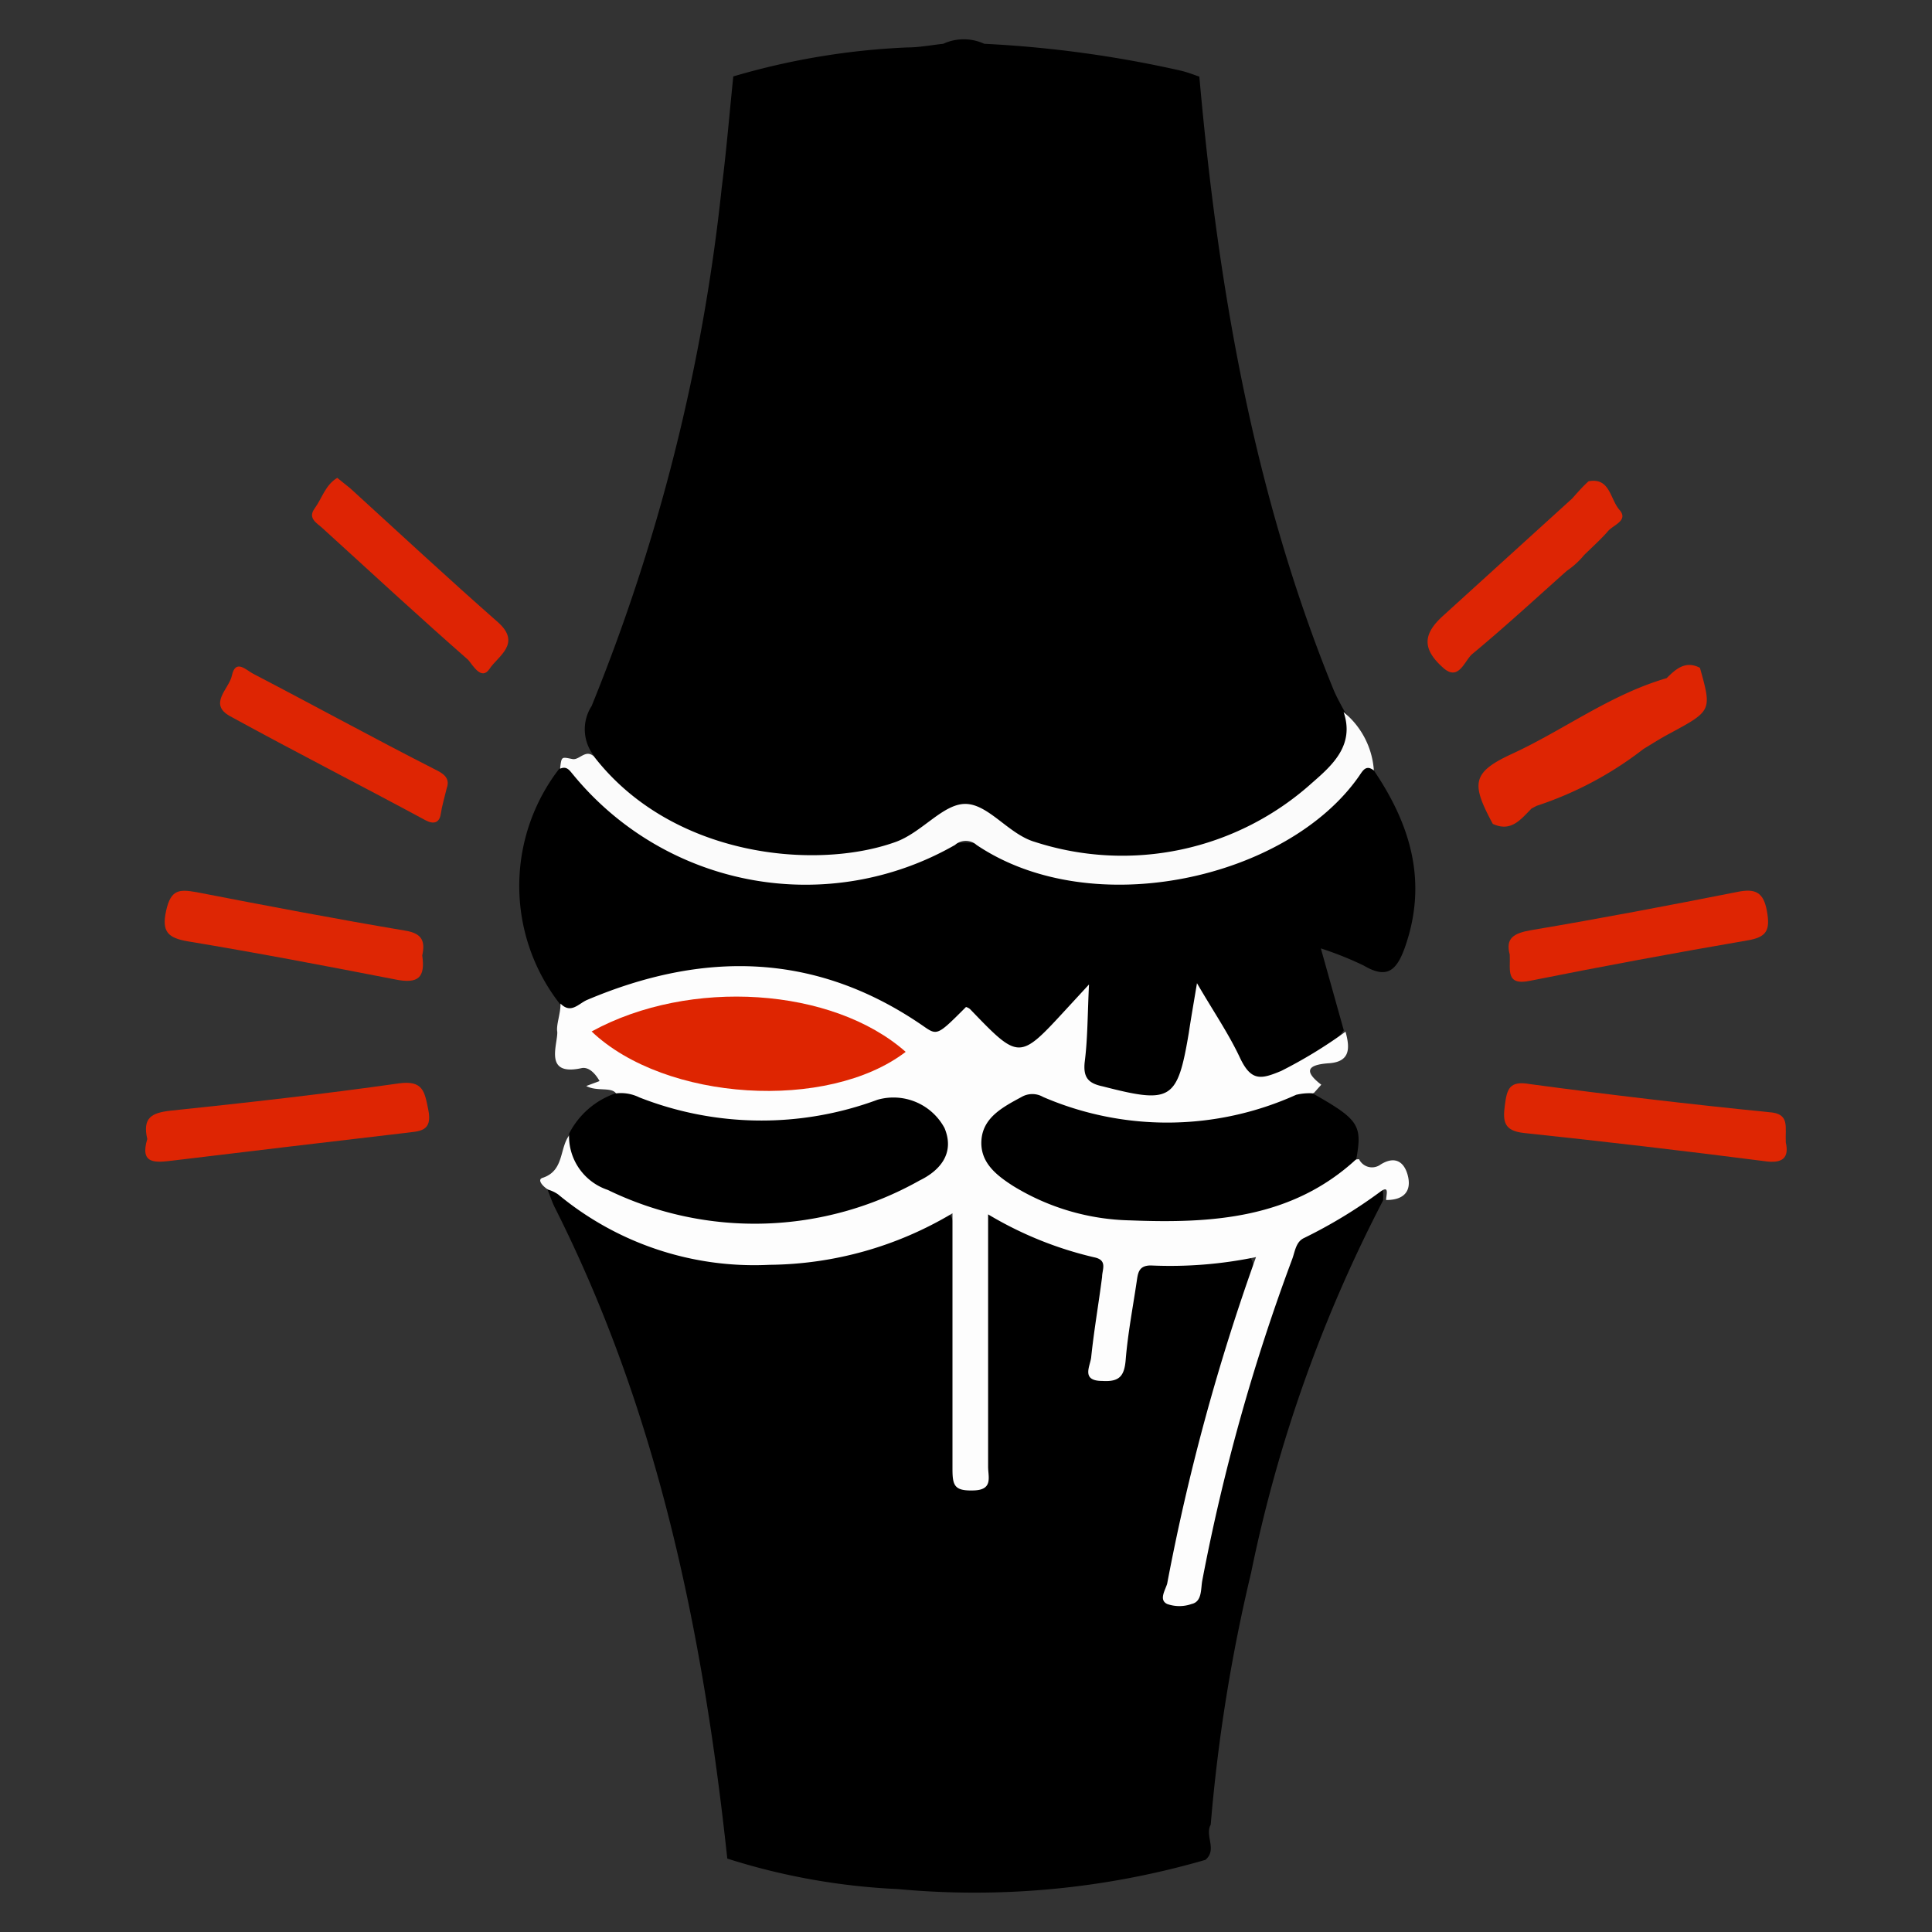
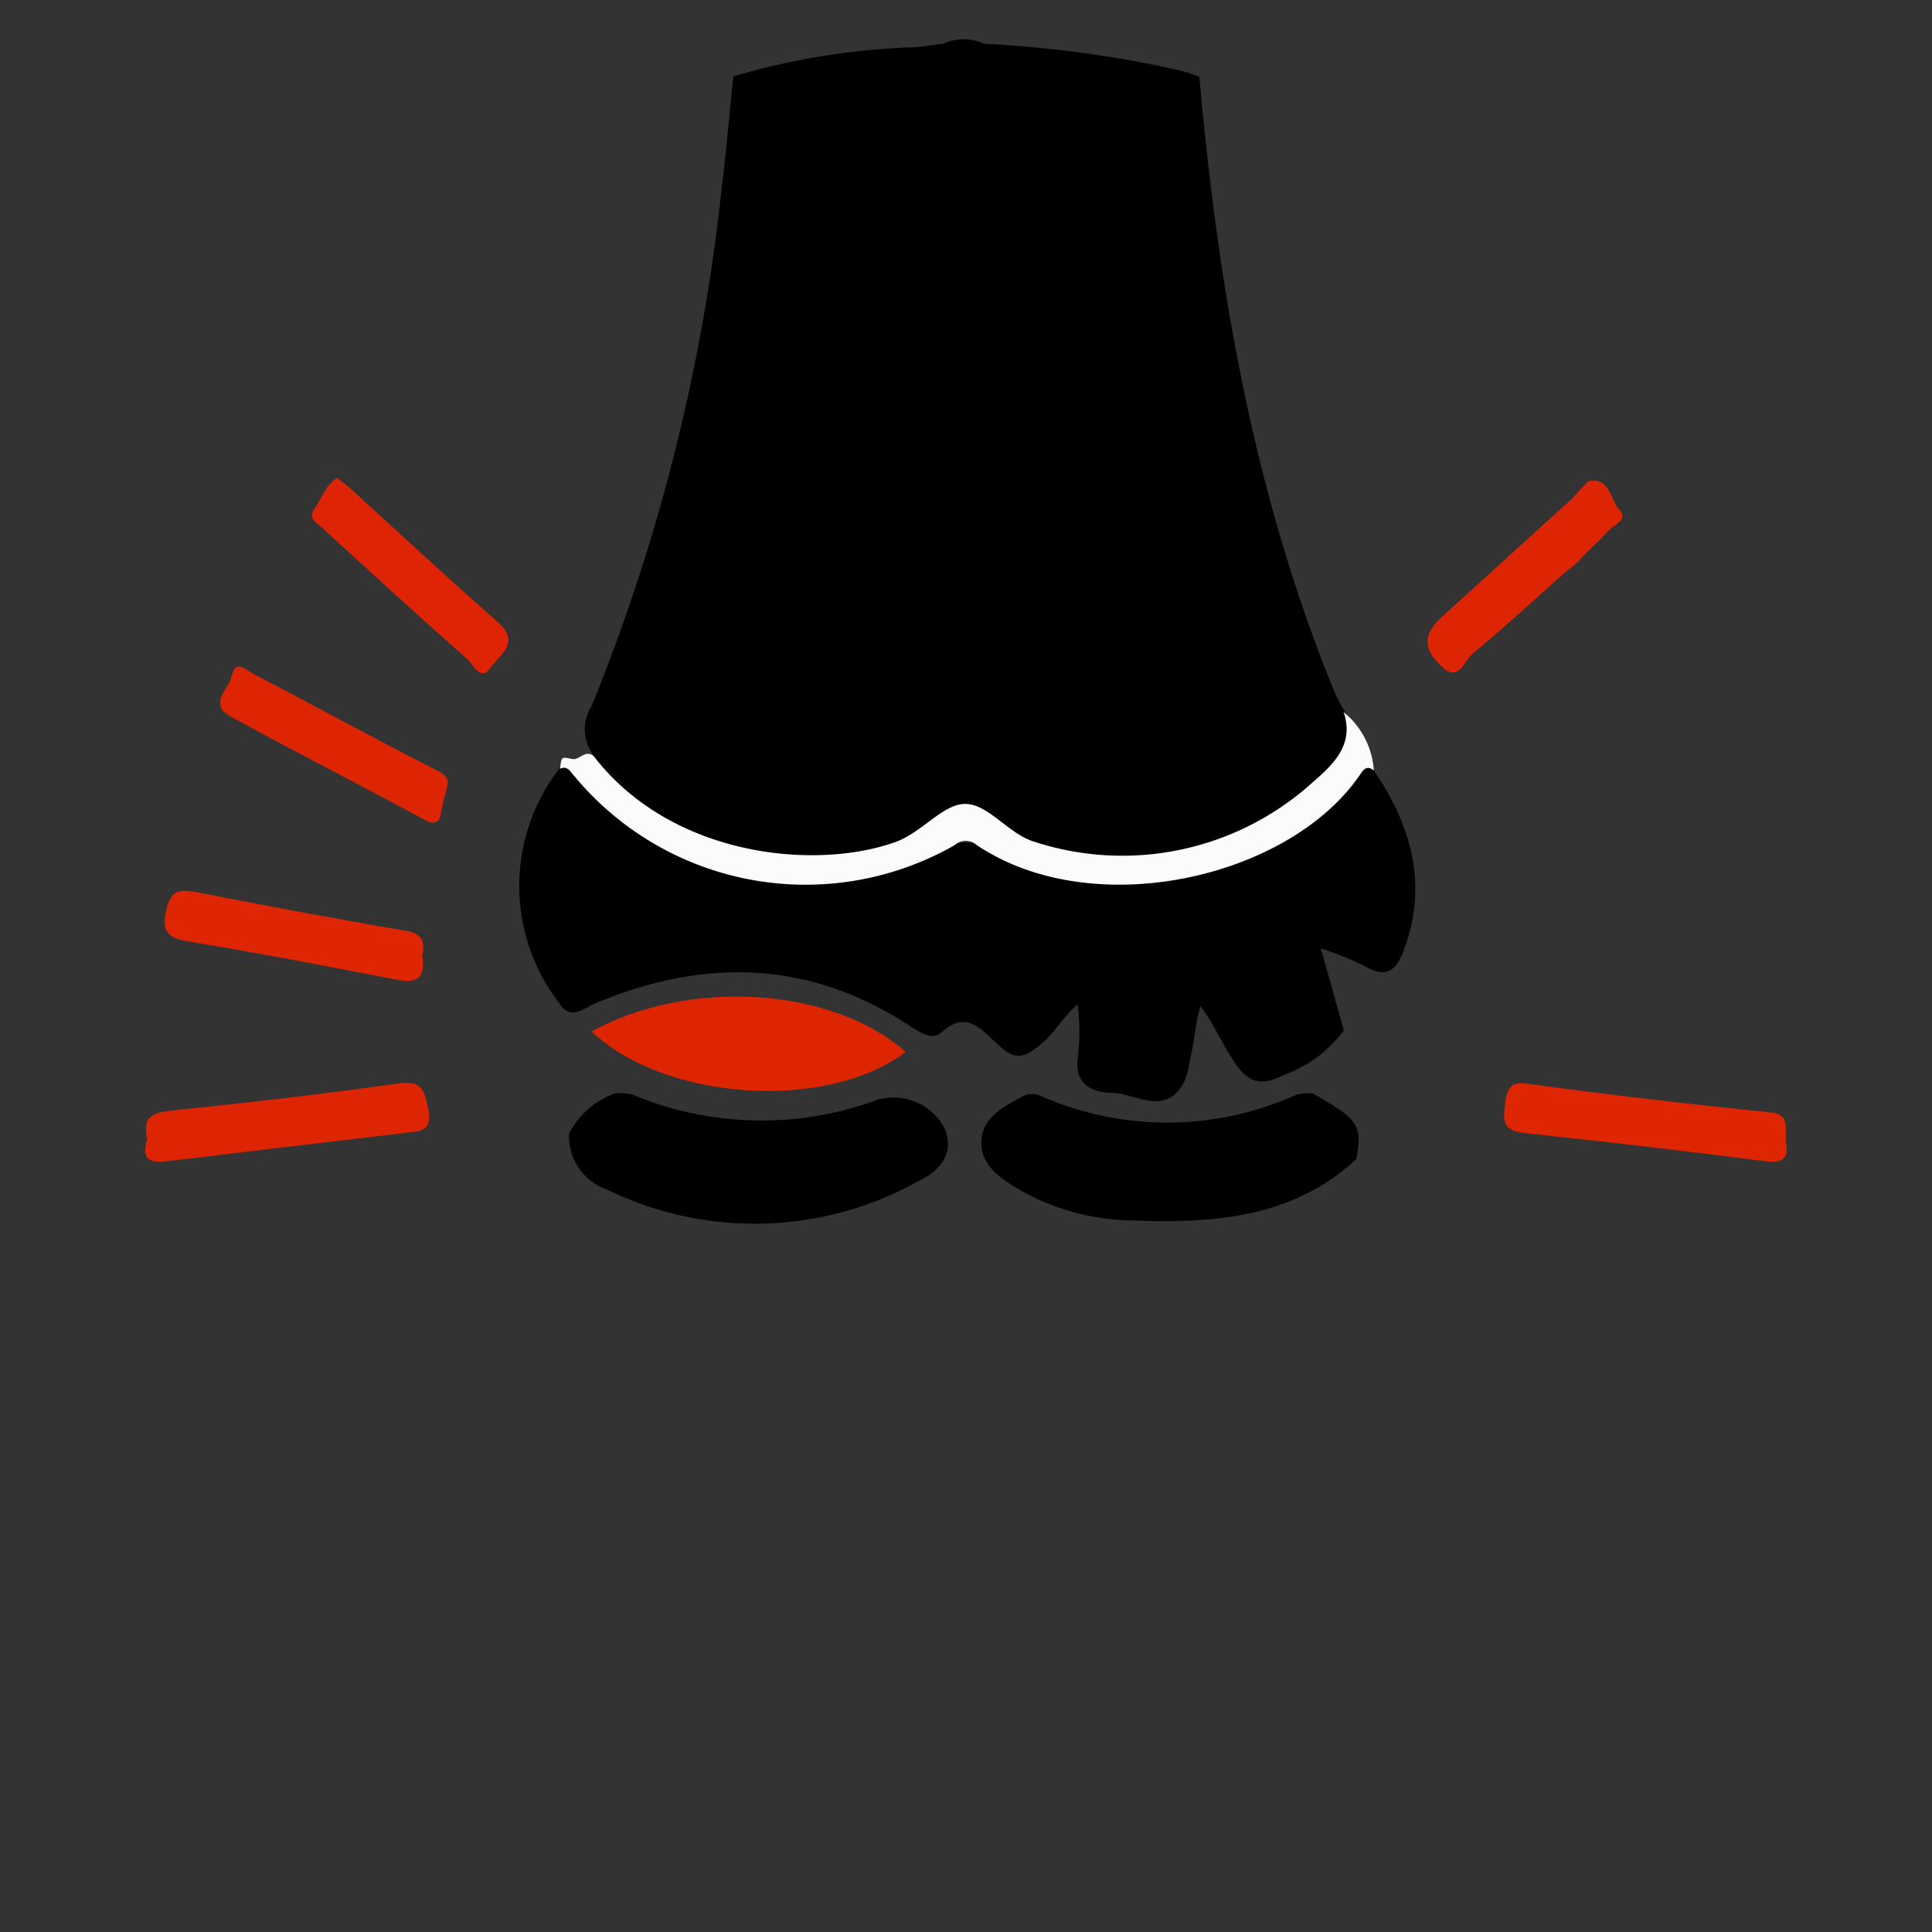
<svg xmlns="http://www.w3.org/2000/svg" viewBox="0 0 90 90" data-sanitized-data-name="图层 1" data-name="图层 1" id="图层_1">
  <rect x="0" y="0" width="90" height="90" fill="#333333" stroke="none" />
  <defs>
    <style>.cls-1{fill:#fdfdfd;}.cls-2{fill:#fbfbfb;}.cls-3{fill:#de2503;}.cls-4{fill:#de2604;}.cls-5{fill:#de2404;}.cls-6{fill:#de2603;}.cls-7{fill:#de2501;}.cls-8{fill:#dd2504;}</style>
  </defs>
  <path d="M55.87,3.57c.87,9.79,2.52,19.41,6.26,28.58.15.35.34.69.51,1,.69.83.38,1.59-.18,2.34a10.88,10.88,0,0,1-5.84,4c-3.79,1.09-7.49,1.11-10.89-1.26a1.09,1.09,0,0,0-1.42,0c-4.61,3.3-11.72,2.17-15.75-1.49a2.12,2.12,0,0,1-.89-1.53,2,2,0,0,1-.11-2.32A88.87,88.87,0,0,0,33.62,8.75c.22-1.73.36-3.46.54-5.19a33.72,33.72,0,0,1,8.1-1.35c.56,0,1.12-.11,1.68-.17a2.28,2.28,0,0,1,1.91,0A53.39,53.39,0,0,1,55,3.29C55.3,3.36,55.58,3.47,55.87,3.57Z" />
-   <path d="M64.43,55.92a66.45,66.45,0,0,0-6.15,17.35A78.34,78.34,0,0,0,56.4,85c-.29.51.32,1.17-.25,1.64A38.58,38.58,0,0,1,41.82,88a30.67,30.67,0,0,1-7.94-1.42c-1.13-10.53-3.23-20.81-8.05-30.36-.13-.27-.22-.56-.34-.84.66-.22,1.07.24,1.53.55,4.78,3.16,9.82,3.26,15,1.12,2.36-1,2.47-1,2.48,1.54v8.51a6,6,0,0,0,0,1c.06.32.16.62.56.59s.41-.29.45-.55a7.76,7.76,0,0,0,0-1.18c0-3,0-6,0-9,0-1.73.27-1.87,1.82-1.08A12.49,12.49,0,0,0,50.2,58,1.51,1.51,0,0,1,51.46,60c-.16,1-.31,2-.42,3,0,.29-.09.7.28.77s.46-.33.53-.61c.25-1,.29-2,.49-3,.27-1.34.55-1.59,1.91-1.65,1,0,2,0,3-.12s1.35.26,1,1.34c-.63,2.09-1.31,4.16-1.9,6.26-.64,2.27-1.13,4.57-1.62,6.88a7,7,0,0,0-.14.9c0,.18,0,.39.19.45s.41-.09.51-.29a4.89,4.89,0,0,0,.44-1.5,95.24,95.24,0,0,1,3.52-12.73,4.51,4.51,0,0,1,2.6-3.07c.69-.28,1.23-.84,1.9-1.15S64.45,55.27,64.43,55.92Z" />
  <path d="M64,35.89c1.72,2.54,2.52,5.21,1.44,8.26-.39,1.08-.84,1.46-1.91.83a15.86,15.86,0,0,0-2-.8L62.6,48a6,6,0,0,1-2.78,2.07c-1.16.58-1.7.36-2.41-.73-.51-.79-.88-1.67-1.49-2.47-.25.84-.28,1.67-.48,2.47a4.91,4.91,0,0,1-.25,1c-.84,1.7-2.21.63-3.34.57-.89,0-1.79-.35-1.65-1.58a10.05,10.05,0,0,0,0-2.54c-.64.55-1,1.19-1.5,1.67-1,.9-1.4,1-2.34.08-.77-.72-1.41-1.43-2.5-.45-.44.4-1,0-1.43-.27-4.7-3.1-9.61-3.21-14.7-1.08-.54.22-1.14.84-1.67,0a8.93,8.93,0,0,1,0-10.94c.74-.34,1,.32,1.33.7,3.67,4,10.43,5.64,15.34,3.34a4.57,4.57,0,0,1,4.5,0c4.82,2.28,11.84.59,15.35-3.4C62.94,36.11,63.2,35.34,64,35.89Z" />
-   <path d="M26.11,46.75c.49.5.84,0,1.24-.17C32.76,44.29,38,44.34,43,47.79c.66.46.66.46,2-.88a.49.49,0,0,1,.19.1c2.29,2.38,2.29,2.38,4.48,0l1.06-1.15c-.07,1.4-.06,2.52-.2,3.61-.08.74.18,1,.85,1.14,3.18.82,3.47.65,4-2.5.1-.67.22-1.35.38-2.31.76,1.31,1.47,2.34,2,3.47s1,1,1.92.62a21.75,21.75,0,0,0,3-1.83c.2.73.25,1.4-.77,1.47s-1.18.37-.36,1l-.33.37c-3.88,2.17-7.9,2.15-12,.8a2,2,0,0,0-2.08.13c-1.2.95-1.22,2,0,2.88a7.4,7.4,0,0,0,2.34,1.15c4.52,1.26,8.88,1,13-1.54a1.34,1.34,0,0,1,.83-.32.67.67,0,0,0,1,.25c.67-.42,1.09-.13,1.26.47.22.79-.2,1.19-1,1.18,0-.22.17-.7-.25-.4a22.82,22.82,0,0,1-3.57,2.17c-.39.18-.42.63-.56,1a92,92,0,0,0-4.18,14.94c-.08.4,0,1-.5,1.11a1.71,1.71,0,0,1-1.14,0c-.39-.19-.1-.62,0-.94a100.19,100.19,0,0,1,4.14-15.22,19.71,19.71,0,0,1-4.9.39c-.58,0-.6.37-.66.76-.18,1.21-.41,2.41-.51,3.62-.06.77-.29,1.05-1.09,1-1,0-.57-.68-.52-1.09.13-1.26.35-2.51.51-3.76,0-.34.27-.78-.37-.91a17.18,17.18,0,0,1-4.94-2c0,4,0,7.89,0,11.76,0,.47.24,1.07-.66,1.1s-1-.21-1-1c0-3.93,0-7.85,0-11.91a16.9,16.9,0,0,1-8.53,2.4A14.3,14.3,0,0,1,26,55.64a1.63,1.63,0,0,0-.46-.22c-.23-.13-.54-.46-.27-.55,1.06-.34.76-1.45,1.31-2.06,1.52,3.3,4.67,3.49,7.63,3.76a14.22,14.22,0,0,0,8.09-1.63c1.24-.67,1.65-1.4,1.31-2.23a2.18,2.18,0,0,0-2.76-1.07,16.19,16.19,0,0,1-11.25-.2c-.32-.13-.69-.18-.9-.5s-.9-.08-1.39-.35l.62-.23c-.19-.34-.5-.68-.85-.6-1.76.38-1.1-1.08-1.12-1.69C25.9,47.74,26.12,47.22,26.11,46.75Z" class="cls-1" />
  <path d="M28.65,50.94a1.94,1.94,0,0,1,1.13.18,15.56,15.56,0,0,0,11.1.11A2.7,2.7,0,0,1,44,52.55c.5,1.2-.25,2-1.16,2.44a15.66,15.66,0,0,1-14.53.44,2.64,2.64,0,0,1-1.8-2.62A3.82,3.82,0,0,1,28.65,50.94Z" />
  <path d="M64,35.89c-.36-.28-.51,0-.68.25C60,40.93,50.89,43,45.49,39.36a.75.75,0,0,0-1,0A14,14,0,0,1,26.71,36.1c-.18-.21-.3-.43-.62-.29.07-.59.06-.55.58-.45.32.06.61-.48,1-.12,3.62,4.68,10.29,5.31,14,4,1.27-.43,2.26-1.82,3.33-1.79s2,1.42,3.21,1.77a13.21,13.21,0,0,0,12.91-2.75c.93-.81,2-1.75,1.47-3.3A3.84,3.84,0,0,1,64,35.89Z" class="cls-2" />
  <path d="M6.86,53.06c-.23-1,.21-1.22,1.08-1.32,3.55-.37,7.1-.77,10.63-1.27,1.14-.16,1.21.38,1.38,1.22.22,1.06-.44,1-1.1,1.09q-5.39.63-10.77,1.28C7.25,54.16,6.5,54.26,6.86,53.06Z" class="cls-3" />
  <path d="M19.67,44.51c.14,1-.15,1.35-1.29,1.11C15.19,45,12,44.39,8.74,43.85c-.91-.16-1.22-.44-1-1.43s.61-1,1.41-.86c3.25.63,6.5,1.25,9.77,1.8C19.64,43.49,19.82,43.82,19.67,44.51Z" class="cls-4" />
  <path d="M20.81,36.72c-.11.45-.22.82-.28,1.21s-.32.49-.71.28c-3-1.62-6.08-3.19-9.09-4.84-1.05-.57-.06-1.28.07-1.89.17-.81.67-.26,1-.09,2.81,1.46,5.61,3,8.42,4.43C20.58,36,21,36.2,20.81,36.72Z" class="cls-3" />
  <path d="M15.71,22.26l.62.5c2.28,2.08,4.54,4.18,6.86,6.22,1.13,1,0,1.59-.38,2.17s-.78-.16-1-.41c-2.28-2-4.52-4.07-6.77-6.12-.26-.25-.73-.46-.38-.94S15.15,22.6,15.71,22.26Z" class="cls-5" />
  <path d="M63.18,54c-3,2.77-6.72,3-10.52,2.85a10.84,10.84,0,0,1-5.46-1.6c-.78-.5-1.56-1.1-1.48-2.15s1-1.53,1.87-2a1,1,0,0,1,1,0A14.59,14.59,0,0,0,60.38,51a2.66,2.66,0,0,1,.76-.07C63.3,52.15,63.47,52.41,63.18,54Z" />
  <path d="M83.19,53.22c.16.71-.14,1-1,.87Q76.58,53.37,71,52.78c-.93-.1-1-.52-.9-1.28s.2-1.17,1.16-1q5.56.75,11.15,1.31C83.4,51.87,83.15,52.5,83.19,53.22Z" class="cls-6" />
-   <path d="M70.33,44.47c-.21-.77.19-1,1-1.14,3.21-.54,6.41-1.15,9.6-1.78.83-.17,1.22,0,1.38.89s0,1.22-.92,1.37q-5.07.87-10.12,1.88C70.11,45.93,70.37,45.16,70.33,44.47Z" class="cls-3" />
-   <path d="M71.58,37.54l-.23.12c-.5.5-.95,1.12-1.81.72h0c-1-1.86-1-2.39.89-3.26C72.86,34,75,32.36,77.64,31.59h0c.43-.43.88-.83,1.55-.48.56,2,.55,2-1.41,3.06-.42.22-.82.48-1.22.72A16.56,16.56,0,0,1,71.58,37.54Z" class="cls-3" />
  <path d="M27.56,48.05C32.14,45.54,38.8,46,42.19,49,38.57,51.77,31,51.32,27.56,48.05Z" class="cls-7" />
  <path d="M74,22.42c1-.19,1,.83,1.44,1.33s-.29.7-.54,1-.73.74-1.1,1.1l0,0a3.8,3.8,0,0,1-.81.74c-1.46,1.3-2.9,2.63-4.41,3.88-.36.31-.63,1.29-1.35.64-1-.89-.94-1.58,0-2.43l6-5.45C73.44,23,73.69,22.7,74,22.42Z" class="cls-8" />
</svg>